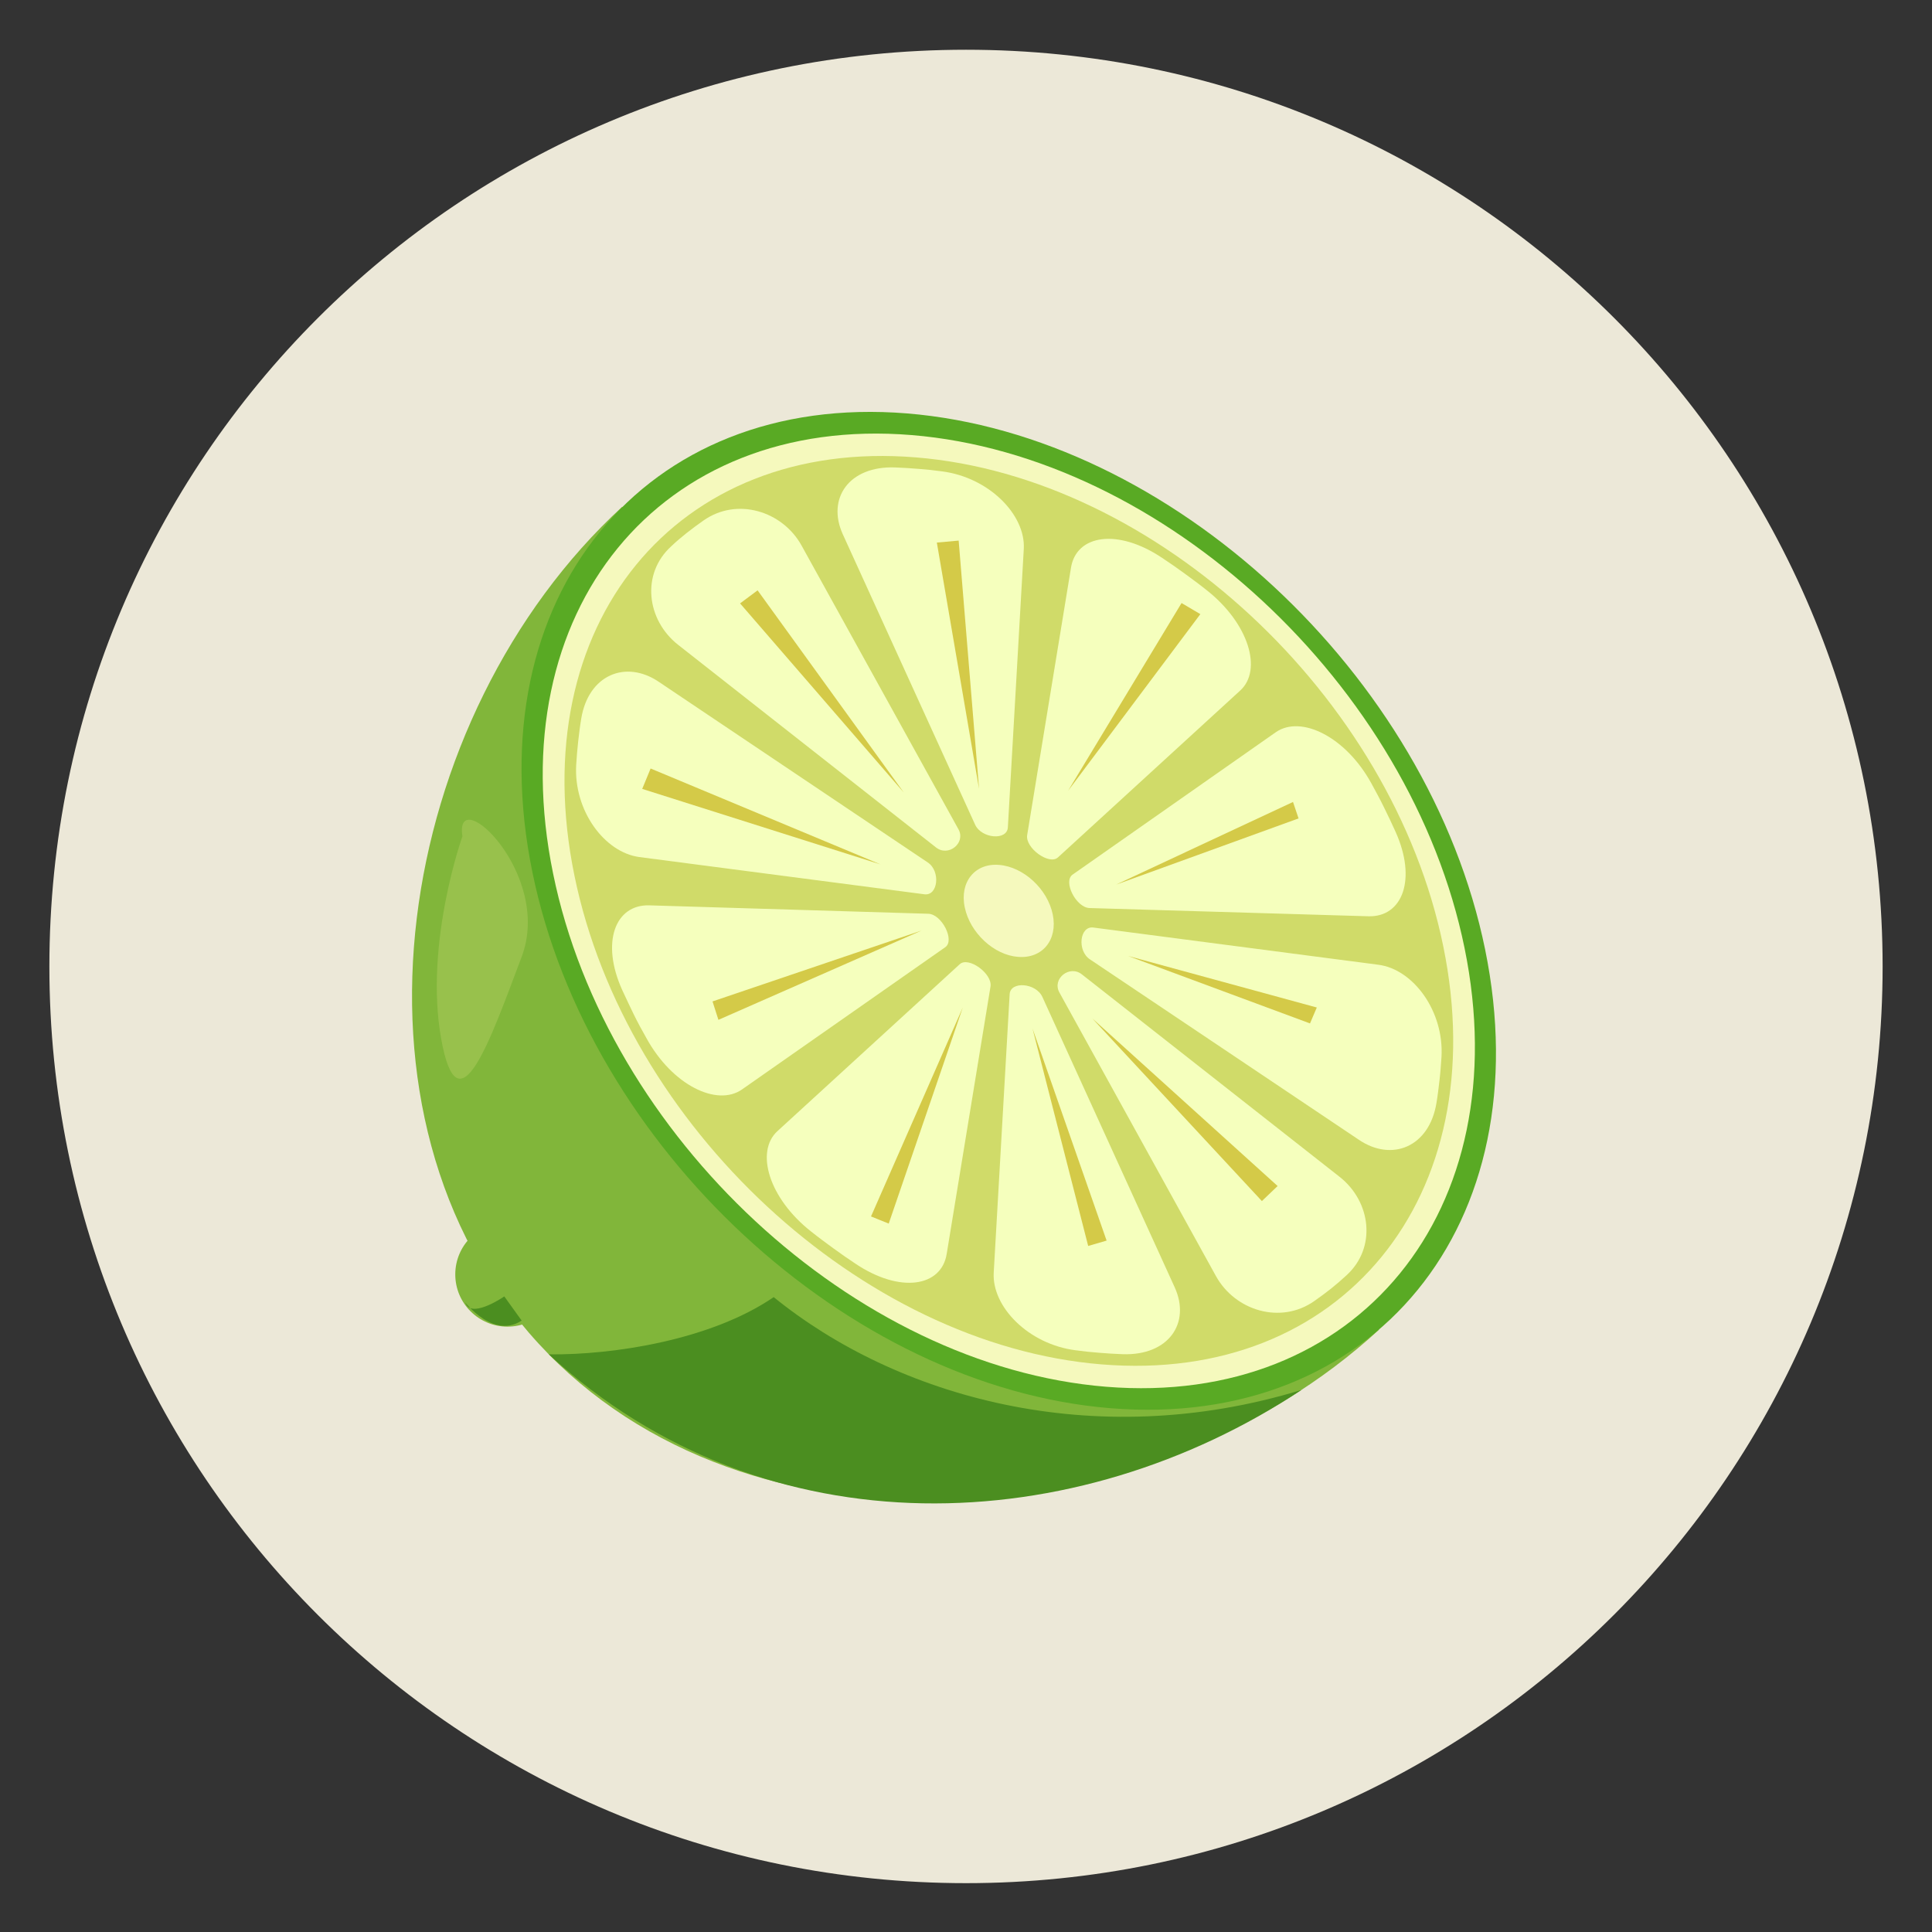
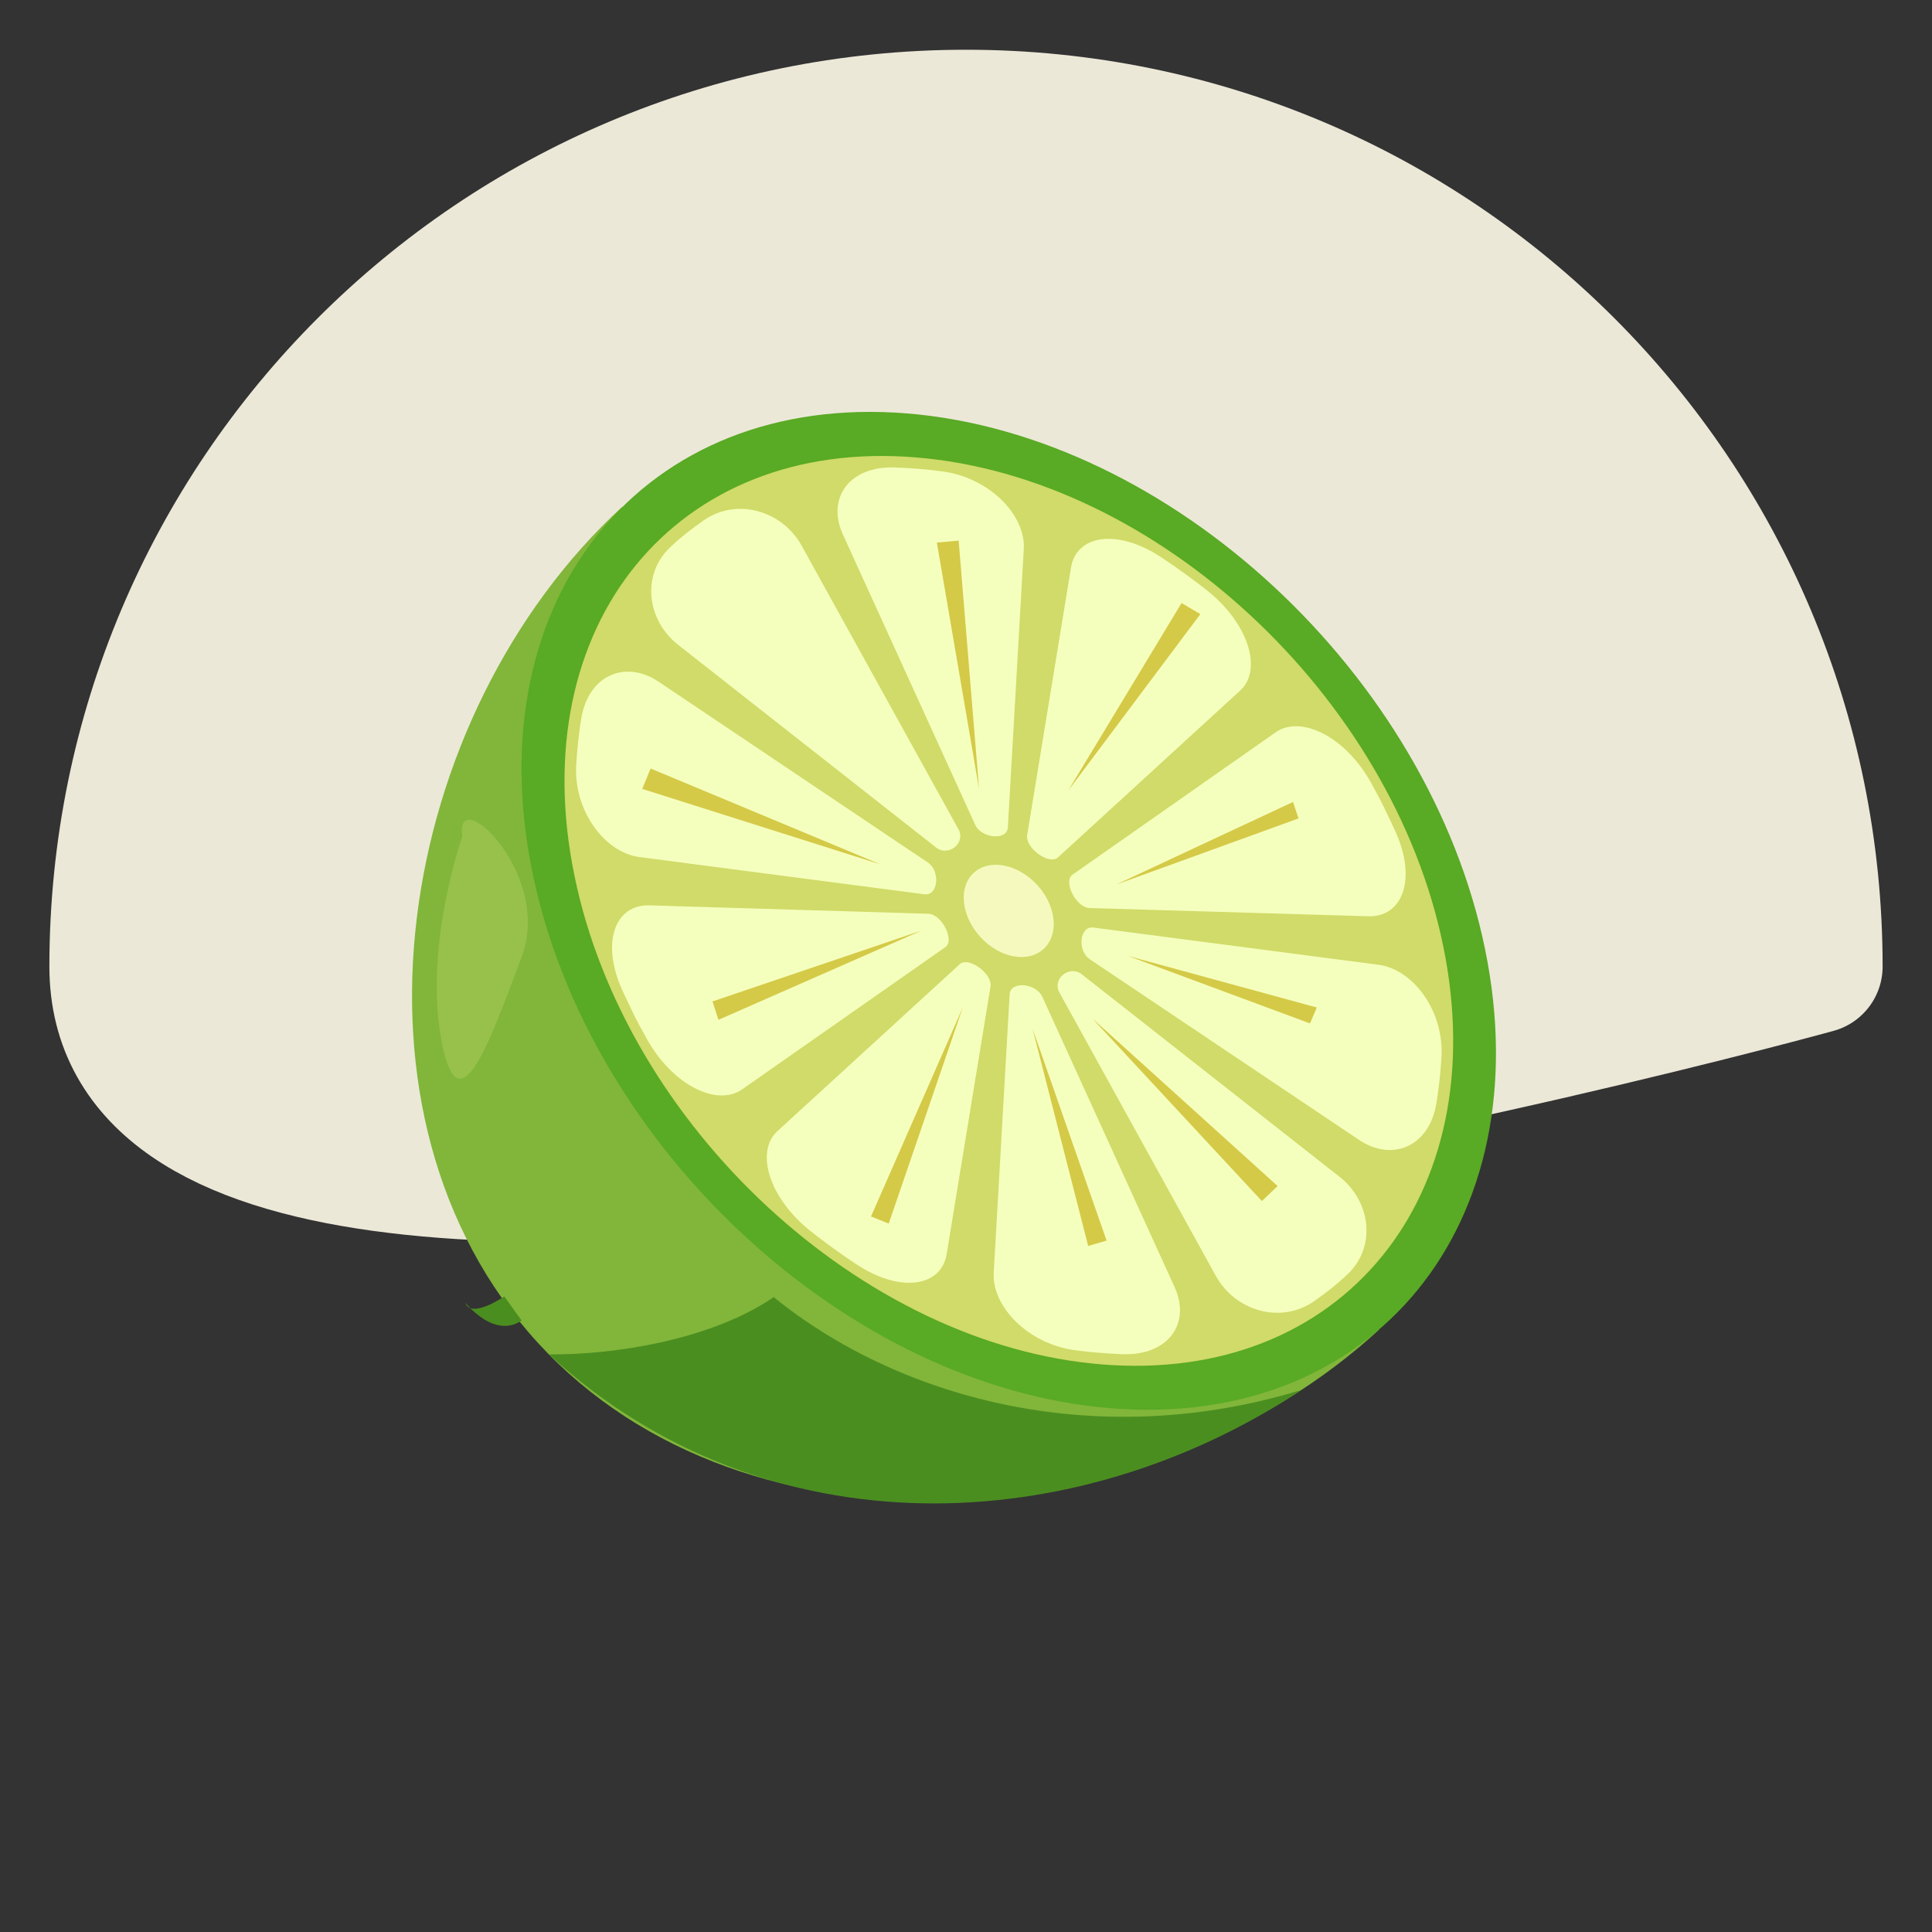
<svg xmlns="http://www.w3.org/2000/svg" version="1.1" id="Capa_1" x="0px" y="0px" viewBox="0 0 1080 1080" style="enable-background:new 0 0 1080 1080;" xml:space="preserve">
  <rect x="0" y="0" width="1080" height="1080" fill="#333333" stroke="none" />
  <style type="text/css">
	.st0{fill:#ECE8D8;stroke:#ECE8D8;stroke-width:74.59;stroke-linecap:round;stroke-linejoin:round;stroke-miterlimit:22.306;}
	.st1{fill:#81B63A;}
	.st2{fill:#59AA24;}
	.st3{fill:#4B8E20;}
	.st4{fill:#F5F9BD;}
	.st5{fill:#D0DB69;}
	.st6{fill:#F5FFBD;}
	.st7{opacity:0.79;fill:#CCBD2A;enable-background:new    ;}
	.st8{opacity:0.29;fill:#D0DC79;enable-background:new    ;}
</style>
  <g id="g3455">
-     <path id="path3230-2-76" class="st0" d="M1015.1,540.3c0,262.1-212.5,475.1-475.1,475.1S64.9,802.9,64.9,540.3S277.4,65.1,540,65.1   S1015.1,277.6,1015.1,540.3z" />
+     <path id="path3230-2-76" class="st0" d="M1015.1,540.3S64.9,802.9,64.9,540.3S277.4,65.1,540,65.1   S1015.1,277.6,1015.1,540.3z" />
  </g>
  <g>
    <g>
      <path class="st1" d="M347.8,283.3C220.9,400.1,184.1,623.9,301,751c116.8,127,342.9,109.1,469.9-7.7L347.8,283.3z" />
      <path class="st2" d="M297.6,487.5C329,641.1,473.8,775.3,620.8,787.2c147.1,12,240.8-102.8,209.4-256.4    c-31.4-153.6-176.1-287.7-323.2-299.7C359.9,219.2,266.2,333.9,297.6,487.5z" />
      <path class="st3" d="M432.5,725.1c-35.1,24-89.7,32.4-125.7,32C428.7,869.3,601.9,860.3,727.5,777    C610.6,812.7,500.6,780.4,432.5,725.1z" />
-       <path class="st4" d="M309.2,488.4c30,146.9,168.4,275.4,309.1,286.8s230.4-98.4,200.4-245.2c-30-146.9-168.4-275.3-309.2-286.8    C368.8,231.7,279.1,341.5,309.2,488.4z" />
      <path class="st5" d="M321.1,489.4c28.6,140,160.6,262.4,294.7,273.3C750,773.7,835.5,669,806.8,529    c-28.6-140-160.7-262.4-294.7-273.3C377.9,244.6,292.4,349.3,321.1,489.4z" />
      <path class="st4" d="M539.3,507.2c2.9,14.2,16.3,26.7,29.8,27.7c13.6,1.1,22.3-9.5,19.4-23.7c-2.9-14.2-16.3-26.6-29.9-27.7    C545.1,482.3,536.3,493,539.3,507.2z" />
      <g>
        <path class="st6" d="M679.7,713.3c10.7,19.4,36.2,27.2,55,14c3.2-2.2,6.2-4.5,9.3-6.9c3-2.4,6-5,8.7-7.5     c16.9-15.4,13.8-41.1-3.8-55L604.8,544.7c-6.9-5.5-16.8,2.4-12.6,10.1L679.7,713.3z" />
        <path class="st6" d="M759.7,637.2c18.4,12.4,39.3,4,43.3-20.7c0.7-4.1,1.2-8.4,1.7-12.7c0.5-4.2,0.8-8.6,1.1-12.9     c1.5-25.7-15.8-49.1-35.3-51.6l-159.3-20.8c-7.7-1-9.2,13-1.9,17.8L759.7,637.2z" />
        <path class="st6" d="M764.9,512.2c19.1,0.6,27.3-20.7,15.1-47.5c-2-4.5-4.2-9-6.4-13.5c-2.2-4.5-4.6-8.9-7-13.3     c-14.4-26.2-39.4-38.3-53.4-28.6l-113.6,79.6c-5.5,3.8,1.9,18.4,9.4,18.7L764.9,512.2z" />
        <path class="st6" d="M693.3,386c12.5-11.4,4.9-37.5-18.9-56.2c-4-3.2-8.1-6.2-12.2-9.2c-4.1-3-8.4-6-12.5-8.7     c-24.9-16.7-48-13-51,5.4l-24.5,149.5c-1.2,7.2,12.3,17,17.2,12.5L693.3,386z" />
        <path class="st6" d="M572.3,306.9c1.1-19.1-19.4-40-45.7-43.4c-4.4-0.6-8.9-1.1-13.2-1.4c-4.4-0.4-8.8-0.6-13.1-0.8     c-25.8-0.9-38.2,17.4-29.2,37.3l74,162.4c3.6,7.8,17.9,9,18.3,1.5L572.3,306.9z" />
        <path class="st6" d="M448.1,305c-10.7-19.4-36.2-27.2-54.9-14c-3.2,2.2-6.2,4.5-9.3,6.9c-3,2.4-6,4.9-8.7,7.5     c-16.9,15.4-13.8,41.1,3.8,55l144.2,113.3c6.9,5.5,16.8-2.4,12.6-10.1L448.1,305z" />
        <path class="st6" d="M368.2,381.1c-18.4-12.4-39.3-3.9-43.3,20.7c-0.7,4.1-1.2,8.4-1.7,12.7s-0.8,8.6-1.1,13     c-1.5,25.6,15.8,49,35.3,51.6l159.3,20.8c7.7,1.1,9.2-13,1.9-17.8L368.2,381.1z" />
        <path class="st6" d="M363,506.1c-19.1-0.6-27.3,20.7-15.1,47.5c2.1,4.5,4.2,9,6.4,13.5c2.2,4.5,4.6,8.9,7.1,13.3     c14.4,26.2,39.4,38.4,53.4,28.6l113.6-79.5c5.5-3.8-1.9-18.4-9.4-18.7L363,506.1z" />
        <path class="st6" d="M434.6,632.3c-12.5,11.4-4.9,37.5,18.9,56.2c4,3.2,8.1,6.2,12.2,9.2c4.1,3,8.4,6,12.5,8.7     c24.9,16.7,48,13,51-5.4l24.5-149.5c1.2-7.2-12.3-17-17.2-12.5L434.6,632.3z" />
        <path class="st6" d="M555.5,711.4c-1.1,19.1,19.4,40,45.7,43.4c4.4,0.6,8.9,1.1,13.2,1.4c4.4,0.4,8.8,0.6,13.1,0.8     c25.8,0.9,38.2-17.4,29.2-37.3l-74-162.4c-3.6-7.9-17.9-9-18.3-1.5L555.5,711.4z" />
        <polygon class="st6" points="568.7,509.6 563.9,509.2 559.2,508.7    " />
        <polygon class="st6" points="564.9,514.1 563.9,509.2 562.9,504.2    " />
      </g>
    </g>
    <polygon class="st7" points="523.7,303.3 547.3,441 535.9,302.2  " />
    <polygon class="st7" points="660.5,337.1 597.1,442 671,343.3  " />
    <polygon class="st7" points="722.8,448.3 623.9,494.5 725.9,457.5  " />
    <polygon class="st7" points="736.1,563.2 630.6,534.4 732.3,572.1  " />
-     <polygon class="st7" points="413.7,337.3 505.2,443 423.5,330  " />
    <polygon class="st7" points="714.2,663 610.6,569.3 705.4,671.4  " />
    <polygon class="st7" points="359,441 492.2,483.2 363.7,429.6  " />
    <polygon class="st7" points="401.6,570.1 515.1,520.2 398.3,559.8  " />
    <polygon class="st7" points="496.8,684 538.2,563.2 486.9,680  " />
    <polygon class="st7" points="618.6,693.5 577.2,575 608.3,696.5  " />
    <path class="st8" d="M258.5,467.5c0,0-21.4,59.9-11.9,113.1c9.5,53.2,27.4,0.9,45-45.7C309.2,488.4,253.7,436.8,258.5,467.5z" />
  </g>
  <g>
-     <circle class="st1" cx="283.7" cy="712.4" r="29.2" />
    <path class="st3" d="M291.6,738.2l-9.7-13.5c0,0-16.9,11.7-21.2,4.7C256.4,722.4,273.8,750,291.6,738.2z" />
  </g>
</svg>